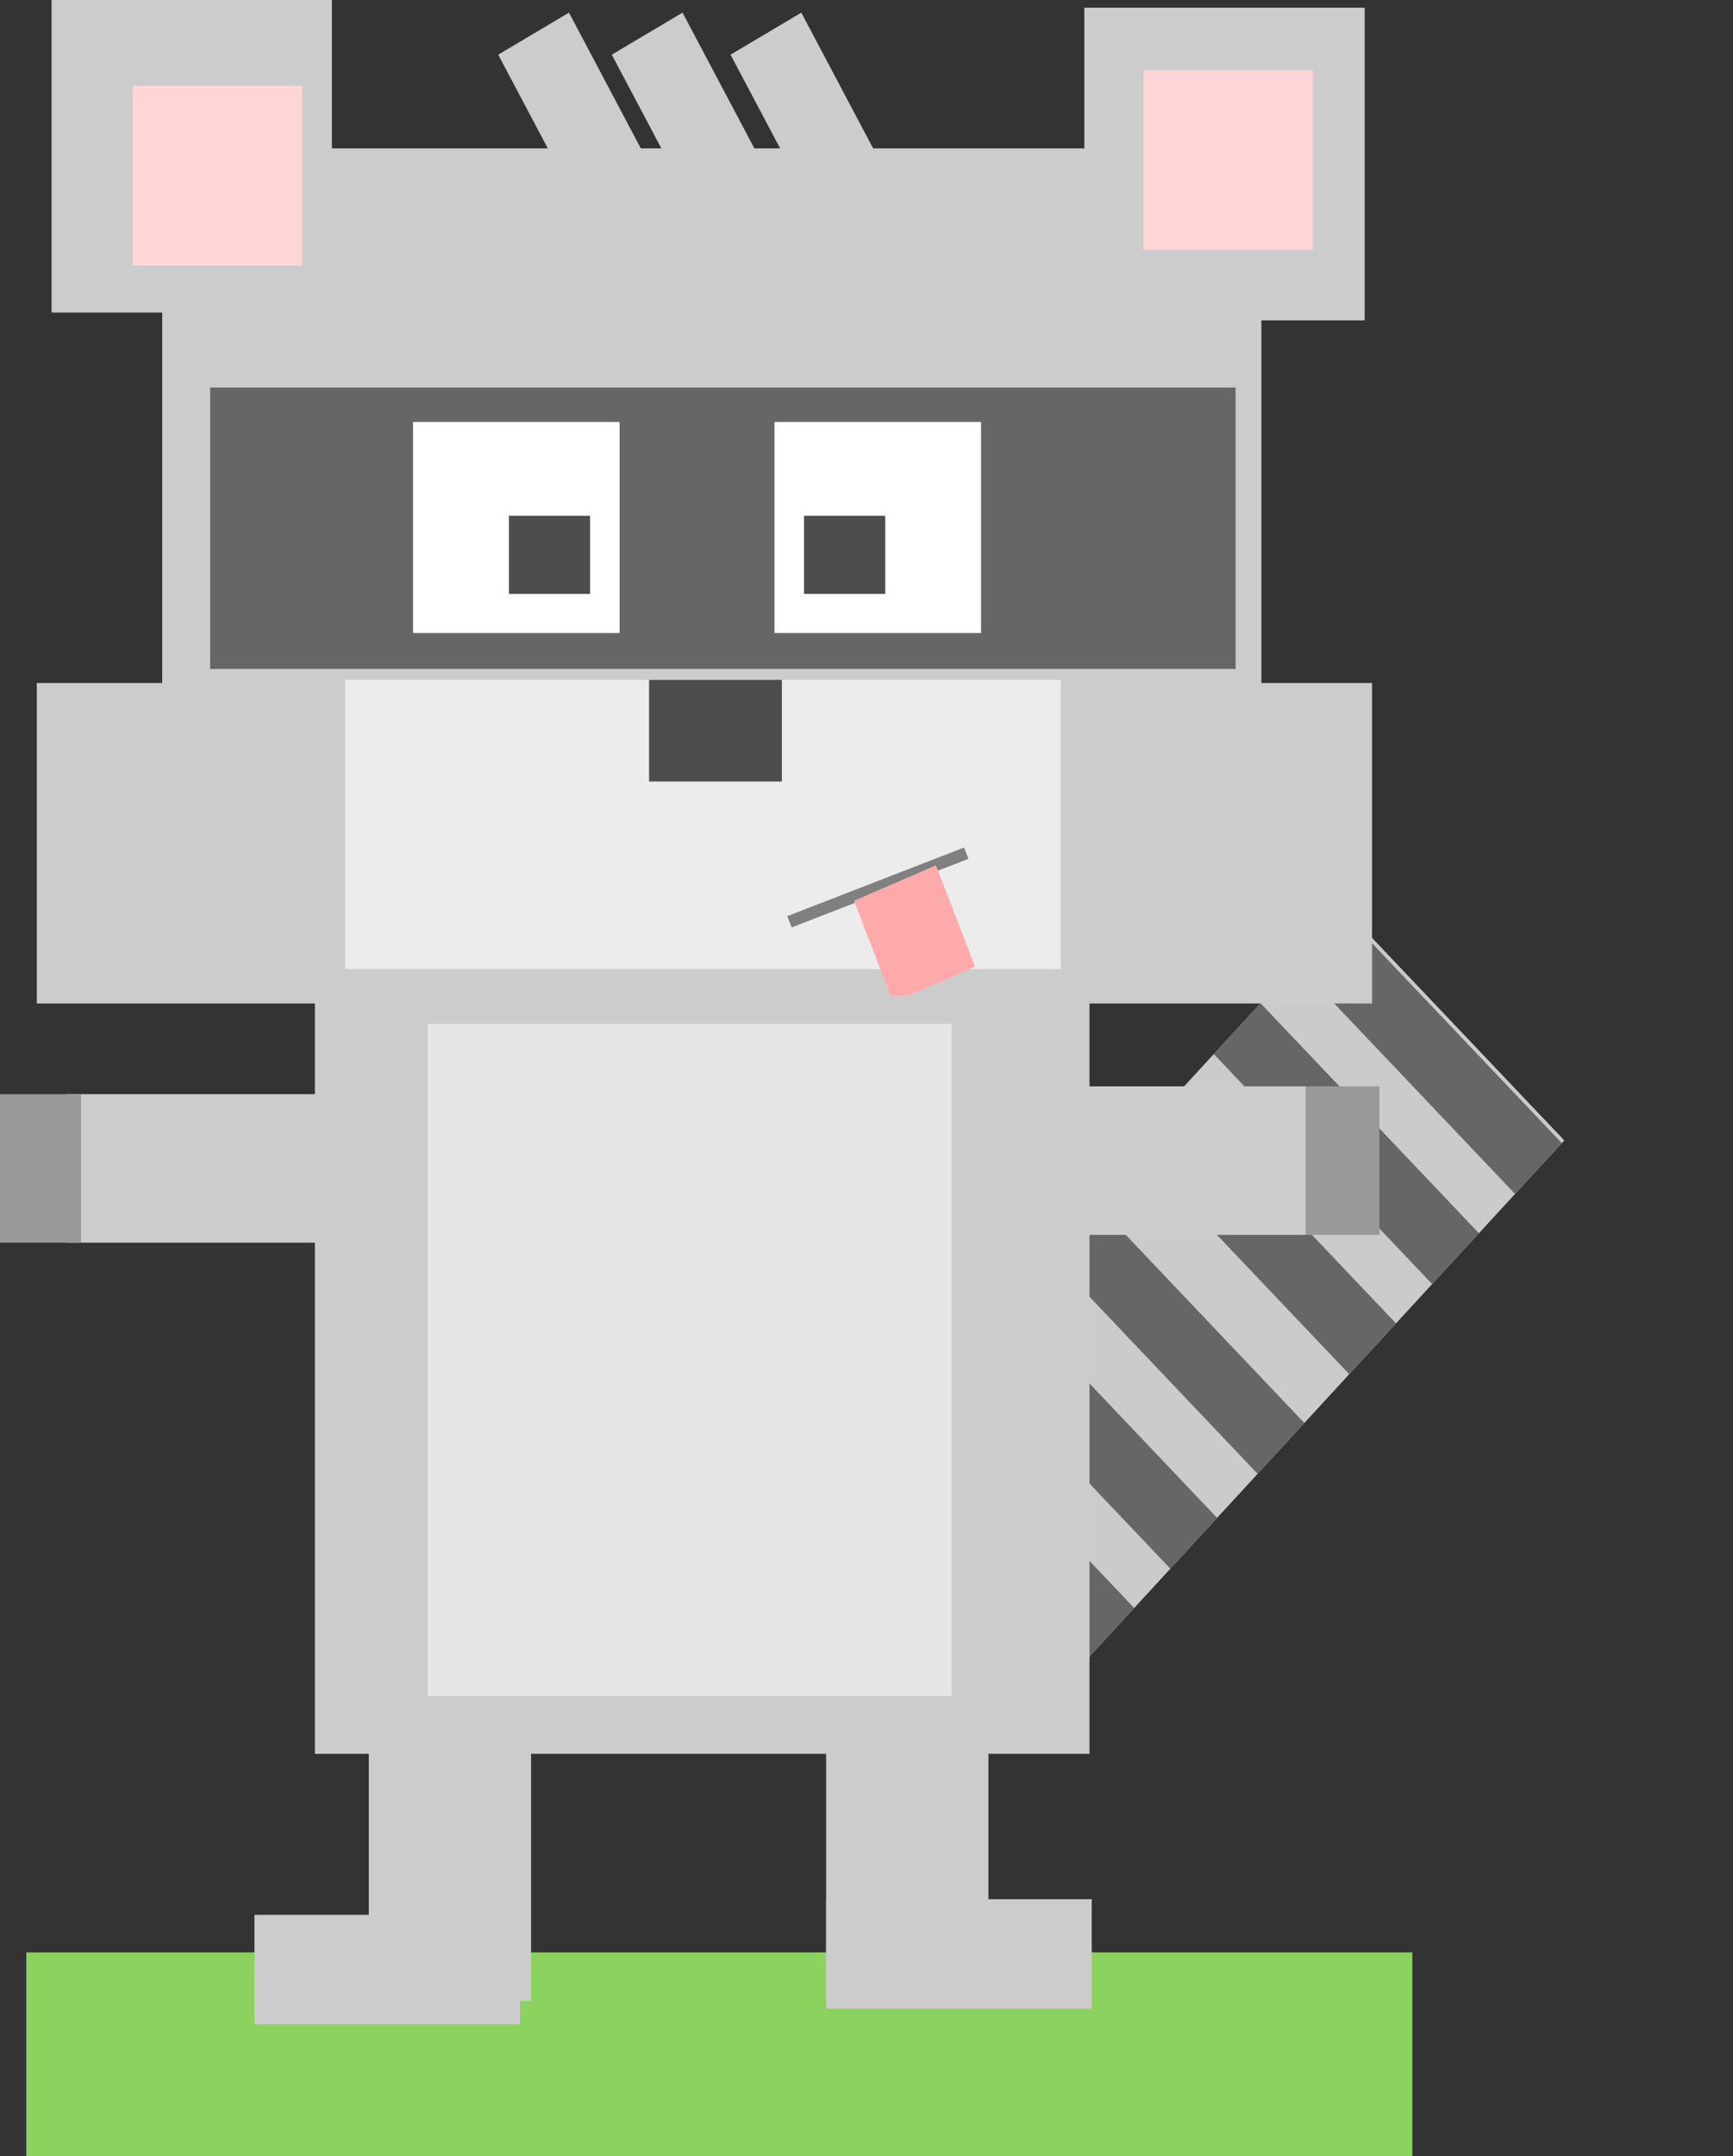
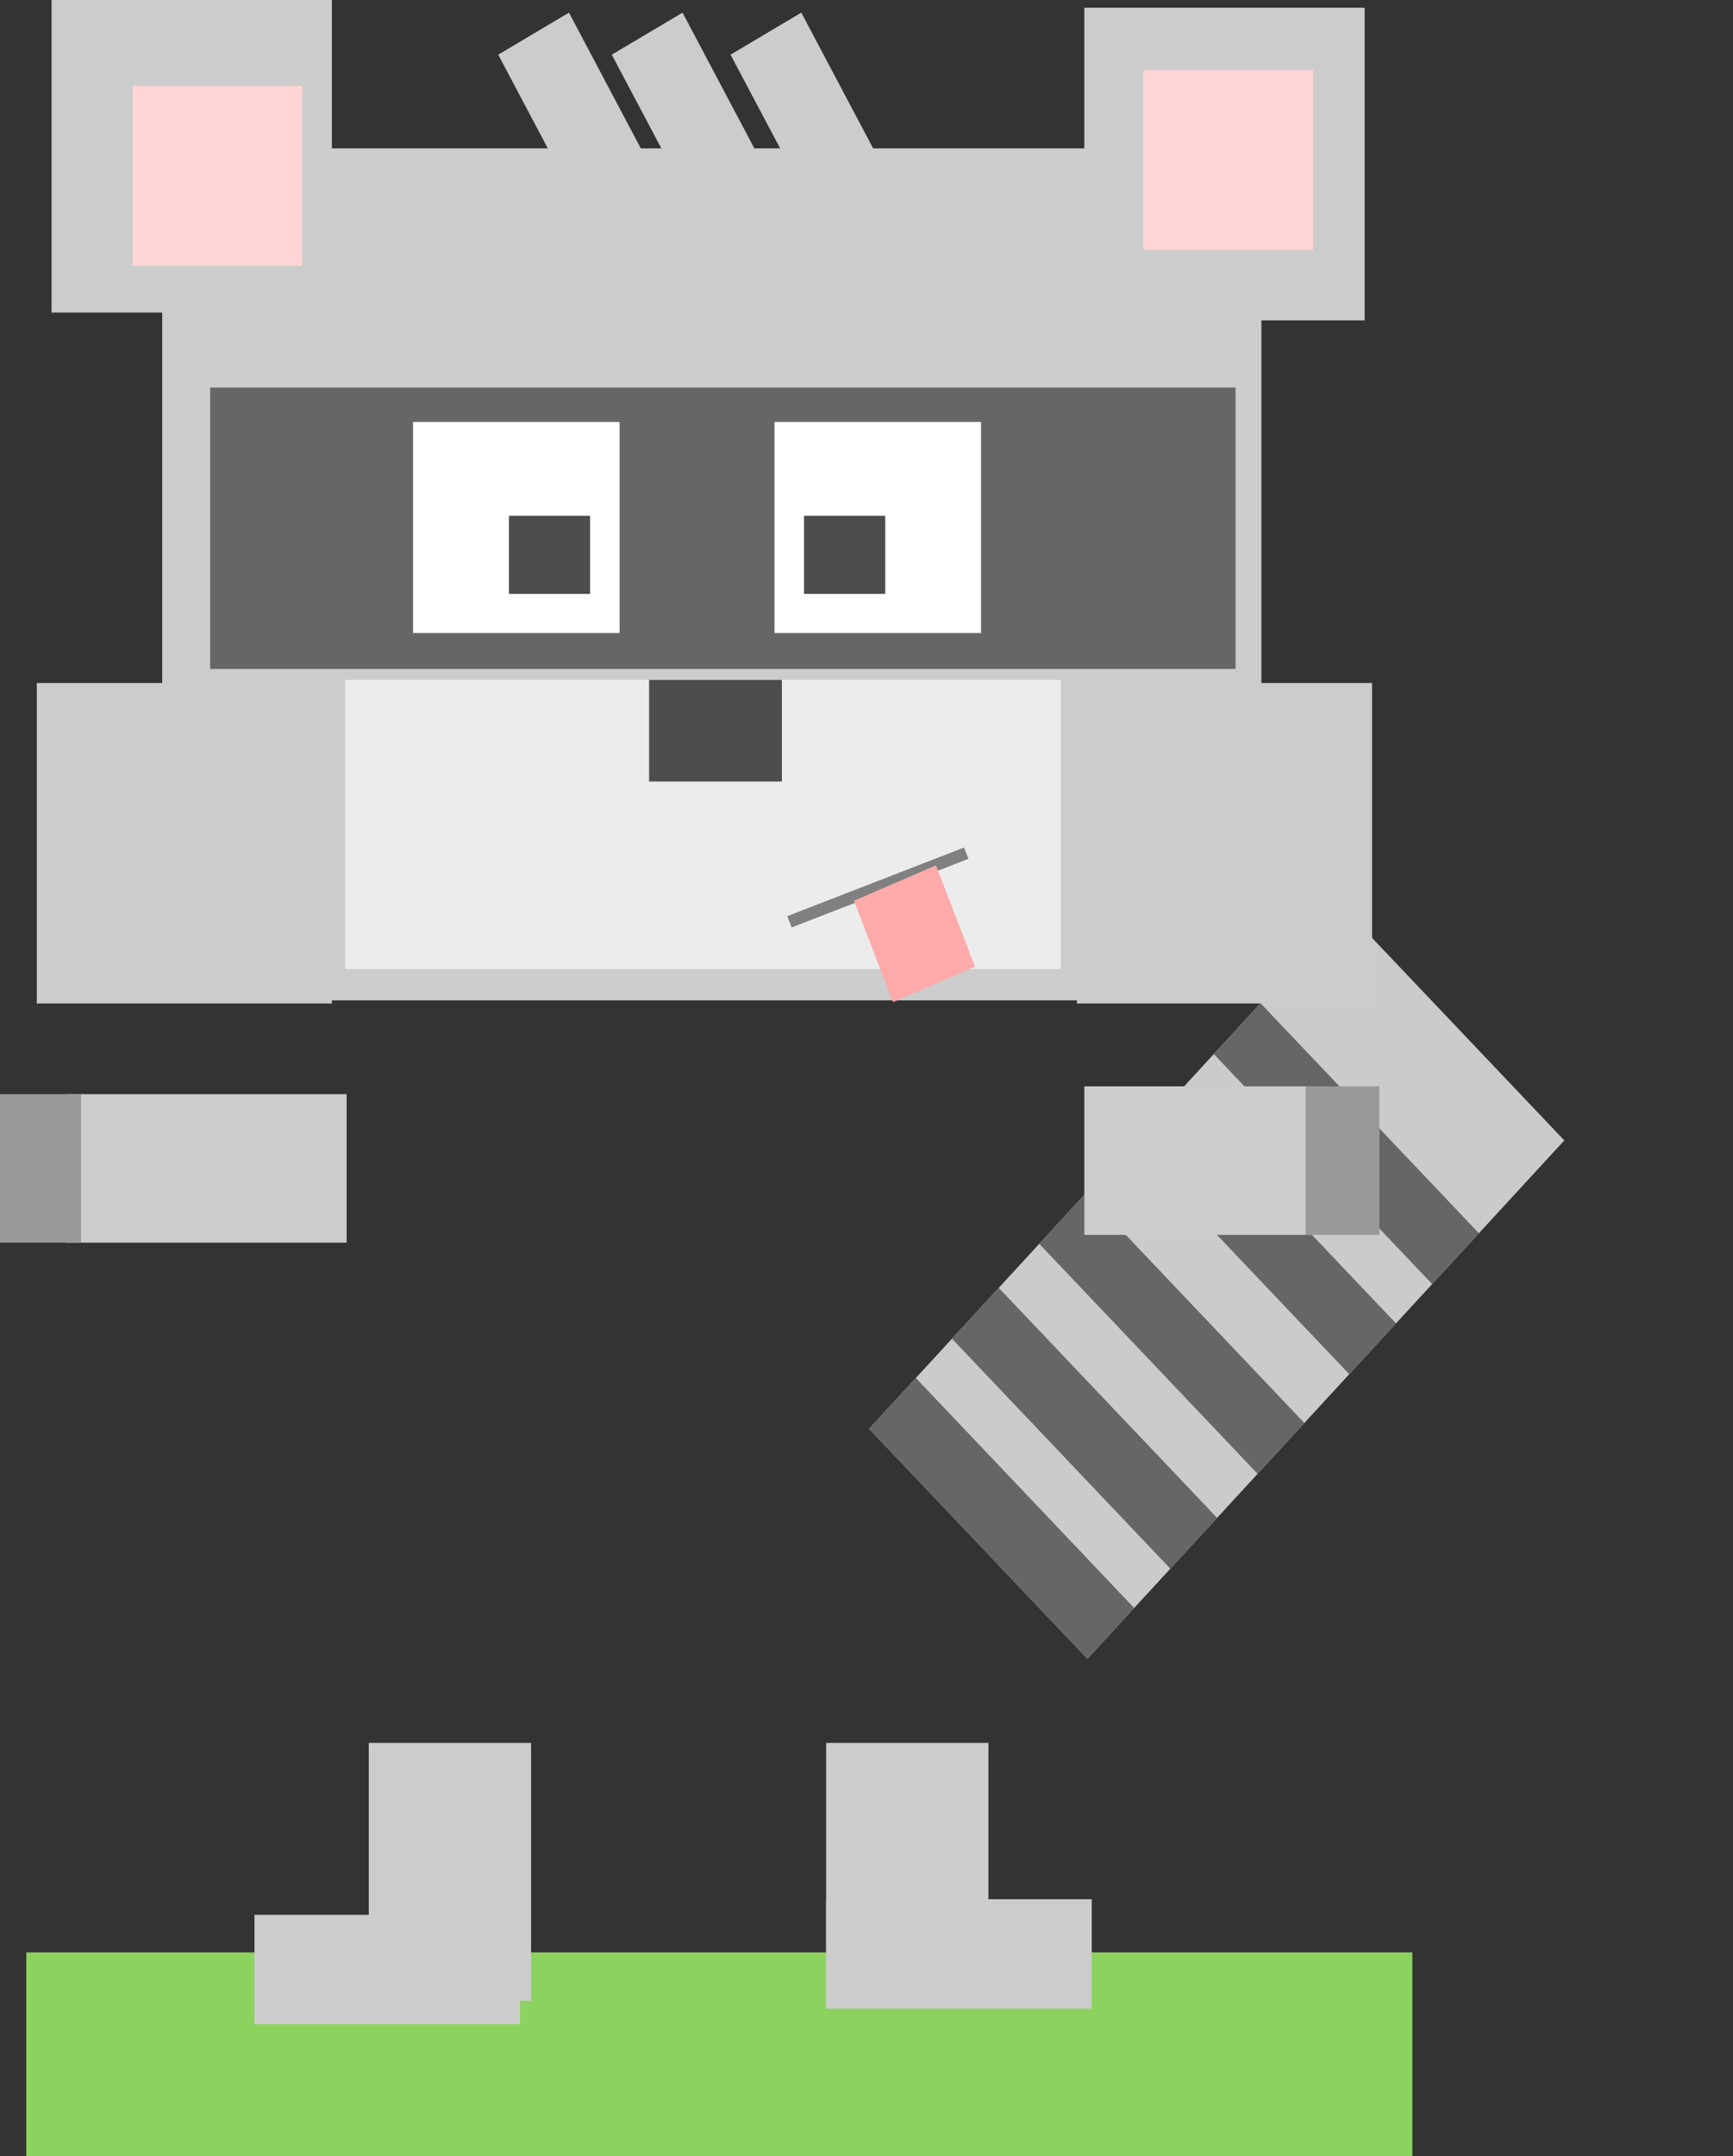
<svg xmlns="http://www.w3.org/2000/svg" xmlns:ns1="http://www.inkscape.org/namespaces/inkscape" xmlns:ns2="http://sodipodi.sourceforge.net/DTD/sodipodi-0.dtd" id="svg2" ns1:version="0.48.3.1 r9886" viewBox="0 0 753.75 937.14" version="1.1" ns2:docname="_svgclean2.svg">
  <rect x="0" y="0" width="753.75" height="937.14" fill="#333333" stroke="none" />
  <ns2:namedview id="base" bordercolor="#666666" ns1:pageshadow="2" ns1:window-y="0" pagecolor="#ffffff" ns1:zoom="0.35" ns1:window-width="674" ns1:window-maximized="0" ns1:window-x="0" showgrid="false" borderopacity="1.0" ns1:current-layer="layer1" ns1:cx="263.8826" ns1:cy="491.42879" ns1:window-height="645" ns1:pageopacity="0.0" ns1:document-units="px" />
  <g id="layer1" ns1:label="Capa 1" ns1:groupmode="layer" transform="translate(-51.428 -86.651)">
    <rect id="rect5330" style="opacity:.996;stroke-width:0;fill:#8dd35f" height="88.571" width="602.86" y="935.22" x="62.857" />
    <g id="g5290" transform="matrix(1.123,0,0,1.189,-22.402,-172.69)">
      <g id="g5281" transform="matrix(.858 .853 -.845 .867 1204.8 95.344)">
        <rect id="rect5255" style="opacity:.996;stroke-width:0;fill:#cccccc" height="218.57" width="98.571" y="626.65" x="-102.86" />
        <rect id="rect5269" style="opacity:.996;stroke-width:0;fill:#666666" height="21.429" width="98.571" y="823.79" x="-102.86" />
        <rect id="rect5271" style="opacity:.996;stroke-width:0;fill:#666666" height="21.429" width="98.571" y="785.79" x="-102.86" />
        <rect id="rect5273" style="opacity:.996;stroke-width:0;fill:#666666" height="21.429" width="98.571" y="745.79" x="-102.86" />
        <rect id="rect5275" style="opacity:.996;stroke-width:0;fill:#666666" height="21.429" width="98.571" y="703.79" x="-102.86" />
        <rect id="rect5277" style="opacity:.996;stroke-width:0;fill:#666666" height="21.429" width="98.571" y="665.79" x="-102.86" />
-         <rect id="rect5279" style="opacity:.996;stroke-width:0;fill:#666666" height="21.429" width="98.571" y="627.79" x="-102.86" />
      </g>
      <rect id="rect3045" style="stroke-width:0;fill-opacity:0" transform="matrix(.548 .836 -.836 .548 0 0)" height="331.43" width="142.86" y="-258.35" x="806.81" />
      <rect id="rect2985" style="stroke-width:0;fill:#cccccc" height="311.43" width="425.71" y="272.36" x="128.57" />
      <rect id="rect2987" style="stroke-width:0;fill:#666666" height="102.86" width="397.14" y="359.79" x="147.14" />
      <rect id="rect2989" style="stroke-width:0;fill:#ececec" height="105.71" width="277.14" y="466.65" x="199.43" />
      <rect id="rect2991" style="stroke-width:0;fill:#ffffff" height="77.143" width="80" y="372.36" x="225.71" />
      <rect id="rect2993" style="stroke-width:0;fill:#ffffff" height="77.143" width="80" y="372.36" x="365.71" />
      <rect id="rect2995" style="stroke-width:0;fill:#4d4d4d" height="28.571" width="31.429" y="406.65" x="262.86" />
      <rect id="rect2997" style="stroke-width:0;fill:#4d4d4d" height="28.571" width="31.429" y="406.65" x="377.14" />
      <rect id="rect2999" style="stroke-width:0;fill:#4d4d4d" height="37.143" width="51.429" y="466.65" x="317.14" />
      <rect id="rect3003" style="stroke-width:0;fill:#cccccc" height="114.29" width="108.57" y="218.08" x="85.714" />
      <rect id="rect3005" style="stroke-width:0;fill:#cccccc" height="114.29" width="108.57" y="220.93" x="485.71" />
      <rect id="rect3007" style="stroke-width:0;fill:#ffd5d5" height="65.714" width="65.714" y="249.51" x="117.14" />
      <rect id="rect3009" style="stroke-width:0;fill:#ffd5d5" height="65.714" width="65.714" y="243.79" x="508.57" />
      <rect id="rect3011" style="stroke-width:0;fill:#808080" transform="matrix(.939 -.344 .39 .921 0 0)" height="4.464" width="72.93" y="647.44" x="125.8" />
      <rect id="rect3013" style="stroke-width:0;fill:#ffaaaa" transform="matrix(.926 -.378 .378 .926 0 0)" height="40" width="34.286" y="656.52" x="160.18" />
      <rect id="rect3015" style="stroke-width:0;fill:#cccccc" height="117.14" width="114.29" y="467.79" x="80" />
      <rect id="rect3017" style="stroke-width:0;fill:#cccccc" height="117.14" width="114.29" y="467.79" x="482.86" />
-       <rect id="rect3019" style="stroke-width:0;fill:#cccccc" height="277.14" width="300" y="582.08" x="187.71" />
      <rect id="rect3021" style="stroke-width:0;fill:#cccccc" height="94.286" width="62.857" y="855.22" x="208.57" />
      <rect id="rect3023" style="stroke-width:0;fill:#cccccc" height="94.286" width="62.857" y="855.22" x="385.71" />
      <rect id="rect3025" style="stroke-width:0;fill:#cccccc" height="40" width="102.86" y="918.08" x="164.29" />
      <rect id="rect3027" style="stroke-width:0;fill:#cccccc" height="40" width="102.86" y="912.36" x="385.71" />
      <rect id="rect3029" style="stroke-width:0;fill:#cccccc" transform="matrix(.872 -.489 .489 .872 0 0)" height="60" width="31.429" y="334.3" x="109.21" />
      <rect id="rect3031" style="stroke-width:0;fill:#cccccc" transform="matrix(.872 -.489 .489 .872 0 0)" height="60" width="31.429" y="355.82" x="147.58" />
      <rect id="rect3033" style="stroke-width:0;fill:#cccccc" transform="matrix(.872 -.489 .489 .872 0 0)" height="60" width="31.429" y="378.32" x="187.71" />
      <rect id="rect3035" style="stroke-width:0;fill:#cccccc" height="54.286" width="108.57" y="618.08" x="91.429" />
      <rect id="rect3037" style="stroke-width:0;fill:#cccccc" height="54.286" width="108.57" y="615.22" x="485.71" />
-       <rect id="rect3039" style="stroke-width:0;fill:#e6e6e6" height="245.71" width="202.86" y="592.36" x="231.43" />
      <rect id="rect3041" style="stroke-width:0;fill:#999999" height="54.286" width="31.429" y="618.08" x="65.714" />
      <rect id="rect3043" style="stroke-width:0;fill:#999999" height="54.286" width="28.571" y="615.22" x="571.43" />
    </g>
  </g>
</svg>